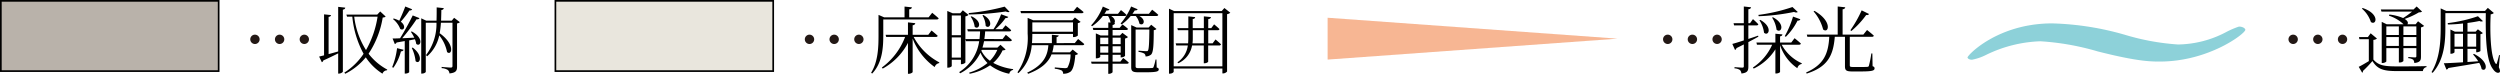
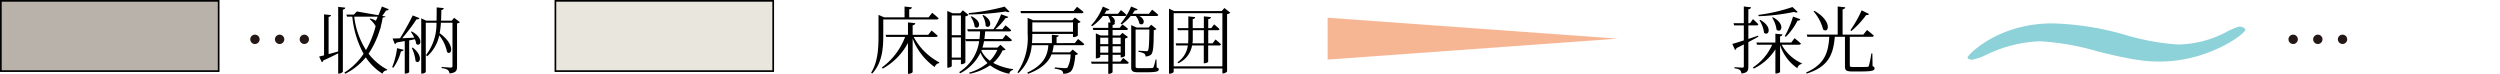
<svg xmlns="http://www.w3.org/2000/svg" width="443.733" height="13.098" viewBox="0 0 443.733 13.098">
  <g id="guide" transform="translate(0.15 0.148)" style="isolation: isolate">
    <g id="レイヤー_2" data-name="レイヤー 2">
      <g id="グループ_18" data-name="グループ 18">
        <g id="グループ_11" data-name="グループ 11" transform="translate(0 0.001)">
          <rect id="長方形_6" data-name="長方形 6" width="38.66" height="12.47" transform="translate(0 0.002)" fill="#b9b2aa" stroke="#000" stroke-width="0.3" />
          <g id="グループ_10" data-name="グループ 10" transform="translate(0 0.001)">
            <path id="パス_14" data-name="パス 14" d="M44.27,7.48a.828.828,0,0,1,.83-.83.83.83,0,0,1,0,1.66.834.834,0,0,1-.83-.83Zm4.38,0a.83.83,0,1,1,.83.83.834.834,0,0,1-.83-.83Zm4.39,0a.826.826,0,0,1,.82-.83.834.834,0,0,1,.83.83.825.825,0,1,1-1.65,0Z" transform="translate(0 -0.648)" fill="#231815" />
-             <path id="パス_33966" data-name="パス 33966" d="M3.874-10.842v7.917c-.6.169-1.183.338-1.7.468v-6.6c.3-.052.39-.143.429-.325l-1.235-.13v7.28C1-2.145.7-2.067.494-2.015l.481,1a.431.431,0,0,0,.26-.312c1.079-.481,1.95-.91,2.639-1.261V1H4.03c.312,0,.676-.234.676-.364V-10.348c.3-.039.4-.182.429-.351ZM10.868-9.1A17.188,17.188,0,0,1,8.814-3.172,14.137,14.137,0,0,1,6.721-9.1Zm.468-.923-.533.559H5.33l.117.364h.936a17.258,17.258,0,0,0,2,6.591A11.494,11.494,0,0,1,4.966.832l.169.2a11.15,11.15,0,0,0,3.64-2.912,9.84,9.84,0,0,0,2.964,2.9.872.872,0,0,1,.806-.6l.039-.13A10.3,10.3,0,0,1,9.269-2.522a16.352,16.352,0,0,0,2.509-6.422c.286-.026.416-.065.52-.182Zm4.446-.884c-.312.858-.741,1.833-1.066,2.522a4.881,4.881,0,0,0-.988-.39l-.13.1a4.125,4.125,0,0,1,1.287,1.742c.637.442,1.131-.507.1-1.274a17.7,17.7,0,0,0,1.547-2c.26.026.416-.065.468-.208ZM13.663-.026a8.744,8.744,0,0,0,1.352-2.912c.286-.013.429-.13.468-.286L14.326-3.51a12.971,12.971,0,0,1-.871,3.367Zm3.276-3.523a7.241,7.241,0,0,1,.676,2.34c.7.689,1.5-.871-.507-2.4ZM16.783-6.4a6.7,6.7,0,0,1,.6,1.027c-.767.039-1.508.078-2.145.1a33.3,33.3,0,0,0,2.548-3.367c.273.039.442-.039.52-.2l-1.2-.481c-.572,1.183-1.482,2.834-2.249,4.056-.559.026-1.014.039-1.326.039l.39.975a.39.39,0,0,0,.312-.26l1.456-.26V1h.1c.416,0,.689-.2.689-.26V-4.888l1.014-.2a3.155,3.155,0,0,1,.234.819c.741.65,1.5-.962-.793-2.21ZM24.453-8.9l-.416.507h-1.9c.026-.637.039-1.261.052-1.885.3-.039.4-.169.429-.338l-1.261-.13c0,.793,0,1.573-.026,2.353H19.487l-.871-.416V1h.156c.338,0,.65-.208.65-.312v-8.71h1.9a9.09,9.09,0,0,1-1.859,5.746l.208.208a6.8,6.8,0,0,0,2.145-3.705A6.808,6.808,0,0,1,23.2-2.821c.832.741,1.521-1.313-1.313-3.341a14.8,14.8,0,0,0,.221-1.859h2.054V-.364c0,.208-.078.3-.312.3-.286,0-1.612-.117-1.612-.117V.039a2.253,2.253,0,0,1,1.1.325.906.906,0,0,1,.286.611C24.843.858,24.973.429,24.973-.247V-7.9a.923.923,0,0,0,.507-.221Z" transform="translate(56 11.908)" />
+             <path id="パス_33966" data-name="パス 33966" d="M3.874-10.842v7.917c-.6.169-1.183.338-1.7.468v-6.6c.3-.052.39-.143.429-.325l-1.235-.13v7.28C1-2.145.7-2.067.494-2.015l.481,1a.431.431,0,0,0,.26-.312c1.079-.481,1.95-.91,2.639-1.261V1H4.03c.312,0,.676-.234.676-.364V-10.348c.3-.039.4-.182.429-.351ZM10.868-9.1A17.188,17.188,0,0,1,8.814-3.172,14.137,14.137,0,0,1,6.721-9.1m.468-.923-.533.559H5.33l.117.364h.936a17.258,17.258,0,0,0,2,6.591A11.494,11.494,0,0,1,4.966.832l.169.2a11.15,11.15,0,0,0,3.64-2.912,9.84,9.84,0,0,0,2.964,2.9.872.872,0,0,1,.806-.6l.039-.13A10.3,10.3,0,0,1,9.269-2.522a16.352,16.352,0,0,0,2.509-6.422c.286-.026.416-.065.52-.182Zm4.446-.884c-.312.858-.741,1.833-1.066,2.522a4.881,4.881,0,0,0-.988-.39l-.13.1a4.125,4.125,0,0,1,1.287,1.742c.637.442,1.131-.507.1-1.274a17.7,17.7,0,0,0,1.547-2c.26.026.416-.065.468-.208ZM13.663-.026a8.744,8.744,0,0,0,1.352-2.912c.286-.013.429-.13.468-.286L14.326-3.51a12.971,12.971,0,0,1-.871,3.367Zm3.276-3.523a7.241,7.241,0,0,1,.676,2.34c.7.689,1.5-.871-.507-2.4ZM16.783-6.4a6.7,6.7,0,0,1,.6,1.027c-.767.039-1.508.078-2.145.1a33.3,33.3,0,0,0,2.548-3.367c.273.039.442-.039.52-.2l-1.2-.481c-.572,1.183-1.482,2.834-2.249,4.056-.559.026-1.014.039-1.326.039l.39.975a.39.39,0,0,0,.312-.26l1.456-.26V1h.1c.416,0,.689-.2.689-.26V-4.888l1.014-.2a3.155,3.155,0,0,1,.234.819c.741.65,1.5-.962-.793-2.21ZM24.453-8.9l-.416.507h-1.9c.026-.637.039-1.261.052-1.885.3-.039.4-.169.429-.338l-1.261-.13c0,.793,0,1.573-.026,2.353H19.487l-.871-.416V1h.156c.338,0,.65-.208.65-.312v-8.71h1.9a9.09,9.09,0,0,1-1.859,5.746l.208.208a6.8,6.8,0,0,0,2.145-3.705A6.808,6.808,0,0,1,23.2-2.821c.832.741,1.521-1.313-1.313-3.341a14.8,14.8,0,0,0,.221-1.859h2.054V-.364c0,.208-.078.3-.312.3-.286,0-1.612-.117-1.612-.117V.039a2.253,2.253,0,0,1,1.1.325.906.906,0,0,1,.286.611C24.843.858,24.973.429,24.973-.247V-7.9a.923.923,0,0,0,.507-.221Z" transform="translate(56 11.908)" />
          </g>
        </g>
        <g id="グループ_13" data-name="グループ 13">
          <path id="パス_33970" data-name="パス 33970" d="M0,0H38.66V12.47H0Z" transform="translate(98.43 0.002)" fill="#e9e6dd" stroke="#000" stroke-width="0.3" />
          <g id="グループ_12" data-name="グループ 12" transform="translate(0 0.001)">
-             <path id="パス_17" data-name="パス 17" d="M142.7,7.48a.828.828,0,0,1,.83-.83.83.83,0,0,1,0,1.66.834.834,0,0,1-.83-.83Zm4.38,0a.83.83,0,1,1,.83.83.834.834,0,0,1-.83-.83Zm4.39,0a.826.826,0,0,1,.82-.83.834.834,0,0,1,.83.83.825.825,0,1,1-1.65,0Z" transform="translate(0 -0.647)" fill="#231815" />
            <path id="パス_33967" data-name="パス 33967" d="M2.626-8.619h9.5c.182,0,.3-.065.325-.208-.429-.4-1.144-.975-1.144-.975L10.673-9H7.228v-1.417c.325-.039.455-.169.481-.351L6.4-10.907V-9H2.769l-.988-.429v3.6c0,2.275-.1,4.706-1.313,6.669L.65.988C2.5-.949,2.626-3.718,2.626-5.824Zm9.321,3.107c.182,0,.3-.065.338-.208-.416-.39-1.092-.936-1.092-.936l-.585.767H7.839v-1.69c.325-.052.429-.182.468-.377L7.007-8.1v2.21H3.042l.1.377H6.5A12.022,12.022,0,0,1,2.379-.091l.143.2A11.13,11.13,0,0,0,7.007-4.459V1.027H7.15c.325,0,.689-.208.689-.325V-5.213A11.14,11.14,0,0,0,11.752-.169a1.006,1.006,0,0,1,.793-.7L12.571-1a10.924,10.924,0,0,1-4.55-4.511Zm12.22-5.382A37.809,37.809,0,0,1,17.784-9.75l.039.247a47.362,47.362,0,0,0,6.552-.533c.3.143.533.156.663.052Zm-3.939,1.56A3.907,3.907,0,0,1,20.8-7.475c.7.689,1.586-.806-.416-1.937Zm-2.093.221a4.02,4.02,0,0,1,.715,1.794c.715.65,1.56-.858-.559-1.859Zm-1.729-.208v3.5H14.781v-3.5ZM14.781-1.846V-5.434h1.625v3.588Zm1.625.377v.793h.117c.286,0,.663-.208.676-.312V-9.165a1.016,1.016,0,0,0,.559-.26l-1.014-.819-.468.533H14.95l-.962-.416V-.065h.13c.416,0,.663-.221.663-.3v-1.1ZM20.1-3.224h2.769a6.306,6.306,0,0,1-1.313,1.937,4.805,4.805,0,0,1-1.521-1.781Zm3.328-.9-.546.507H20.228c.117-.377.208-.767.286-1.144h4.615c.182,0,.3-.065.325-.2-.4-.4-1.079-.936-1.079-.936l-.572.754H20.566A12.475,12.475,0,0,0,20.709-6.5H25c.169,0,.3-.065.325-.208-.377-.364-1-.871-1-.871l-.559.689H22.516a10.473,10.473,0,0,0,1.807-1.976c.273.013.429-.065.494-.208l-1.274-.468A12.757,12.757,0,0,1,22.191-6.89H17.537l.1.39h2.171c-.013.442-.052.9-.1,1.365h-2.5l.1.377h2.34A7.718,7.718,0,0,1,16.094.728l.182.208a8.026,8.026,0,0,0,3.6-3.653A6.012,6.012,0,0,0,21.125-.884a9.062,9.062,0,0,1-3.25,1.7l.078.208A9.782,9.782,0,0,0,21.58-.481a8.471,8.471,0,0,0,3.406,1.5.844.844,0,0,1,.676-.676l.013-.143A10.289,10.289,0,0,1,22.139-.91,6.663,6.663,0,0,0,23.8-3.133c.312-.013.442-.052.533-.156Zm14.4-5.6c.182,0,.312-.065.351-.208-.442-.39-1.157-.936-1.157-.936l-.624.754H26.975l.1.39ZM36.3-8.1v1.664H29.081V-8.1Zm.312,3.679H33.384V-5.486c.247-.039.351-.143.377-.3L32.552-5.9V-4.42H29.016c.052-.572.065-1.118.065-1.625H36.3v.559h.13a1.17,1.17,0,0,0,.728-.273v-2.21a.922.922,0,0,0,.494-.221l-1.014-.78-.442.494H29.237L28.249-8.9V-6.1A10.938,10.938,0,0,1,26.442.767l.169.143a7.563,7.563,0,0,0,2.366-4.953h2.951C31.8-2.444,31.3-.637,28.171.819l.169.208C30.9.065,31.993-1.157,32.487-2.418h3.38a4.886,4.886,0,0,1-.546,2.34.714.714,0,0,1-.455.1c-.273,0-1.248-.078-1.794-.13L33.059.13a3.7,3.7,0,0,1,1.235.312.642.642,0,0,1,.247.572,2.109,2.109,0,0,0,1.3-.351c.468-.351.741-1.4.871-2.977a.849.849,0,0,0,.494-.182l-.962-.78-.494.494H32.617a7.247,7.247,0,0,0,.26-1.261H37.96c.182,0,.3-.065.338-.208-.429-.39-1.092-.9-1.092-.9Zm8.32-3.315A7.782,7.782,0,0,0,46.54-9.23h.9a3.037,3.037,0,0,1,.65,1.352c.676.52,1.326-.6-.013-1.352H51.1c.182,0,.3-.065.338-.208a11.894,11.894,0,0,0-1.092-.91l-.572.728H46.852c.143-.195.286-.4.416-.611.273.039.442-.052.507-.195l-1.157-.494a11.213,11.213,0,0,1-1.872,3.029Zm-3.8,5.018V-3.861h1.43v1.144Zm1.43-2.665v1.144h-1.43V-5.382Zm2.2,0v1.144h-1.43V-5.382Zm-1.43,2.665V-3.861h1.43v1.144Zm1.378,1.586H43.329V-2.34h1.43v.455h.117a1.059,1.059,0,0,0,.663-.26V-5.239a.878.878,0,0,0,.52-.26l-.988-.741-.442.468h-1.3v-.975h2.405c.182,0,.3-.065.325-.208-.364-.338-.975-.78-.975-.78l-.507.611H43.329v-.507c.286-.052.39-.169.416-.338l-.1-.013c.195-.26.13-.793-.572-1.248h2.379c.182,0,.312-.065.338-.208-.377-.377-.975-.845-.975-.845l-.533.663h-2.4c.13-.195.26-.39.377-.6.286.052.442-.039.507-.169l-1.17-.52a10.211,10.211,0,0,1-2.08,3.341l.169.156A8.125,8.125,0,0,0,41.6-9.23h.923a2.914,2.914,0,0,1,.442,1.17l-.4-.039v.975H39.806l.1.377h2.652v.975H41.2l-.845-.377v4.433h.117c.325,0,.663-.182.663-.26V-2.34h1.43v1.209H39.507l.1.377h2.951V1.027h.156c.273,0,.611-.2.611-.312V-.754h2.548c.169,0,.3-.065.325-.208a10.435,10.435,0,0,0-.988-.819Zm6.4-.377h-.156A8.159,8.159,0,0,1,50.583-.13a.3.3,0,0,1-.26.13c-.156.013-.6.026-1.131.026H47.983c-.494,0-.572-.091-.572-.351v-6.5h2.444c-.026,2.21-.065,3.484-.26,3.744-.052.078-.117.091-.273.091-.208,0-.975-.052-1.391-.091v.221a2.767,2.767,0,0,1,1.027.3.679.679,0,0,1,.221.507,1.492,1.492,0,0,0,.988-.338c.416-.429.455-1.833.468-4.329a.723.723,0,0,0,.481-.208l-.936-.754-.455.494H47.58l-.949-.429V-.143c0,.676.234.9,1.235.9h1.3c1.937,0,2.353-.13,2.353-.507,0-.169-.091-.26-.364-.338Zm6.4-2.873a7.259,7.259,0,0,0,.052-.936V-6.708h1.963v2.327Zm3.575,0h-.78V-6.708h1.677c.169,0,.286-.065.312-.208-.351-.351-.949-.832-.949-.832l-.507.676h-.533v-1.6c.338-.052.455-.182.481-.364l-1.261-.13v2.093H57.551V-8.684c.312-.052.416-.169.429-.351l-1.209-.13v2.093h-1.95l.1.364h1.846v1.391q0,.487-.039.936h-2.2l.1.377H56.68a4.216,4.216,0,0,1-1.846,2.99l.156.169A4.26,4.26,0,0,0,57.434-4h2.08V-.845h.156c.3,0,.624-.182.624-.3V-4h1.95a.3.3,0,0,0,.325-.208c-.364-.364-.975-.858-.975-.858ZM54.171-.3V-9.724h8.645V-.3Zm9-10.348-.481.546H54.262l-.923-.429V1h.156c.364,0,.676-.221.676-.351V.091h8.645V.962h.117a.988.988,0,0,0,.715-.338V-9.555a1.117,1.117,0,0,0,.572-.26Z" transform="translate(154 11.922)" />
          </g>
        </g>
        <g id="グループ_15" data-name="グループ 15">
          <path id="パス_32" data-name="パス 32" d="M.3,13.895V6.47l51.462,3.712Z" transform="translate(235.193 -3.469)" fill="#f5a579" opacity="0.802" />
          <g id="グループ_14" data-name="グループ 14">
-             <path id="パス_24" data-name="パス 24" d="M295.03,7.48a.828.828,0,0,1,.83-.83.83.83,0,0,1,0,1.66.834.834,0,0,1-.83-.83Zm4.38,0a.83.83,0,1,1,.83.83.834.834,0,0,1-.83-.83Zm4.39,0a.826.826,0,0,1,.82-.83.834.834,0,0,1,.83.83.825.825,0,1,1-1.65,0Z" transform="translate(0 -0.648)" fill="#231815" />
            <path id="パス_33968" data-name="パス 33968" d="M11-10.8A30.385,30.385,0,0,1,4.953-9.4l.052.234A37.495,37.495,0,0,0,11.3-9.932a.641.641,0,0,0,.65.026ZM9.828-5.512A11.252,11.252,0,0,0,11.9-8.385c.286.026.442-.091.494-.247L11.1-9.1A16.191,16.191,0,0,1,9.633-5.629ZM7.384-8.918a5.112,5.112,0,0,1,.793,2.145c.806.728,1.677-.975-.637-2.21ZM5.135-8.45a5.181,5.181,0,0,1,.819,2.21c.78.728,1.638-.975-.663-2.275ZM4.9-5.72c-.585.208-1.17.4-1.729.585v-2.4H4.615c.182,0,.3-.065.325-.208-.351-.377-.949-.91-.949-.91l-.52.728h-.3V-10.4c.312-.039.442-.169.481-.351l-1.287-.143V-7.93H.546l.091.39H2.366v2.665c-.9.3-1.625.52-2.041.624L.806-3.172a.506.506,0,0,0,.26-.338c.468-.221.9-.442,1.3-.65V-.3c0,.195-.065.26-.286.26S.715-.13.715-.13V.091a1.813,1.813,0,0,1,.975.3A1.017,1.017,0,0,1,1.937,1C3.042.884,3.172.468,3.172-.221V-4.576c.7-.364,1.3-.689,1.781-.962Zm7.254,1.612c.195,0,.3-.065.338-.208-.416-.4-1.118-.949-1.118-.949L10.79-4.5H8.8V-5.59c.3-.052.39-.182.416-.351L7.969-6.058V-4.5H4.6l.1.39h2.7A9.4,9.4,0,0,1,3.978-.065L4.121.13A9.254,9.254,0,0,0,7.969-3.289V1h.143C8.437,1,8.8.819,8.8.715V-4.043A7.977,7.977,0,0,0,11.869.065a.953.953,0,0,1,.767-.754l.013-.13A7.554,7.554,0,0,1,9.087-4.108Zm11.128-6.1a20.961,20.961,0,0,1-2,3.523l.169.143a15.613,15.613,0,0,0,2.639-2.847.44.44,0,0,0,.507-.169Zm-8.541.182a7.861,7.861,0,0,1,1.7,3.211c.975.819,1.729-1.43-1.534-3.3ZM25.181-2.561H25A17.571,17.571,0,0,1,24.57-.39a.253.253,0,0,1-.26.208c-.2.026-.65.026-1.248.026h-1.3c-.52,0-.585-.065-.585-.312V-5.512H25.1c.195,0,.312-.065.338-.208-.442-.416-1.2-1-1.2-1l-.663.819H19.9v-4.485c.312-.052.442-.182.468-.364l-1.339-.143V-5.9H13.546l.1.39h3.887C17.368-2.444,16.523-.559,13.429.819l.091.2c3.64-1.157,4.719-3.094,4.992-6.526h1.807V-.273c0,.715.234.91,1.3.91h1.43c2.106,0,2.522-.143,2.522-.546,0-.182-.065-.286-.351-.39Z" transform="translate(307 11.897)" />
          </g>
        </g>
        <g id="グループ_17" data-name="グループ 17">
          <path id="パス_31" data-name="パス 31" d="M0,5.631C0,4.977,6.463,0,15.2,0c1.783,0,4.2.074,10.994,1.8A46.112,46.112,0,0,0,36.385,3.6a23.693,23.693,0,0,0,9.7-2.451A9.316,9.316,0,0,1,48.508.327c.654,0,.8.327.8.4,0,.4-5.334,6.047-15.035,6.047a51.086,51.086,0,0,1-12.94-2.035A42.392,42.392,0,0,0,11.96,3.031,18.746,18.746,0,0,0,3.551,5.155,15.545,15.545,0,0,1,1.129,6.21C.475,6.21,0,5.883,0,5.646" transform="translate(398.38 10.778) rotate(180)" fill="#72c6d0" opacity="0.801" />
          <g id="グループ_16" data-name="グループ 16">
            <path id="パス_28" data-name="パス 28" d="M406.04,7.48a.828.828,0,0,1,.83-.83.83.83,0,0,1,0,1.66.834.834,0,0,1-.83-.83Zm4.38,0a.83.83,0,1,1,.83.83.834.834,0,0,1-.83-.83Zm4.39,0a.826.826,0,0,1,.82-.83.834.834,0,0,1,.83.83.825.825,0,1,1-1.65,0Z" transform="translate(0 -0.648)" fill="#231815" />
-             <path id="パス_33969" data-name="パス 33969" d="M10.738-7.241V-5.72h-2.3V-7.241ZM8.437-3.77V-5.343h2.3V-3.77Zm-3.029,0V-5.343H7.631V-3.77ZM7.631-7.241V-5.72H5.408V-7.241Zm2.34-2.626A14.064,14.064,0,0,1,8.385-8.723a8.531,8.531,0,0,0-2.444-.624l-.065.208A6.808,6.808,0,0,1,8.437-7.644l.026.026H5.473l-.884-.429V-.741h.13c.351,0,.689-.208.689-.3V-3.38H7.631V-.845h.13a.838.838,0,0,0,.676-.247V-3.38h2.3v1.4c0,.182-.052.247-.26.247s-1.17-.078-1.17-.078V-1.6a1.777,1.777,0,0,1,.871.273,1.041,1.041,0,0,1,.195.585c1.066-.117,1.183-.494,1.183-1.144V-7.072a1.06,1.06,0,0,0,.559-.26l-1.079-.819-.429.533H9.139c.182-.195.143-.572-.481-.949a12.826,12.826,0,0,0,2.535-1.17.884.884,0,0,0,.559-.13l-.962-.91-.559.533h-5.8l.117.377ZM1.066-10.4a5.268,5.268,0,0,1,1.6,2.379c.962.7,1.664-1.43-1.456-2.483ZM3.107-4.849a1.069,1.069,0,0,0,.637-.234L2.626-6.019l-.494.676H.559l.065.377H2.3v3.887C1.638-.676.936-.273.507-.065L1.118.975a.242.242,0,0,0,.13-.3,20.178,20.178,0,0,0,1.69-1.768C3.861.39,4.927.689,7.319.689H11.9a.738.738,0,0,1,.637-.7V-.195c-1.586.052-3.666.052-5.226.052-2.262,0-3.276-.156-4.2-1.209Zm14.4,1.209V-5.928h1.508V-3.64Zm3.848-2.288V-3.64H19.812V-5.928ZM20.8-2.262a8.642,8.642,0,0,1,.923,1.209l-1.911.13V-3.25h1.547v.6h.117c.247,0,.637-.169.637-.247V-5.863a.7.7,0,0,0,.429-.2l-.884-.663-.4.416H19.812V-7.852c.793-.1,1.521-.221,2.119-.351a.659.659,0,0,0,.624.026l-.884-.871A25.561,25.561,0,0,1,16.3-7.826l.039.247a26.215,26.215,0,0,0,2.678-.182v1.456H17.576l-.793-.377v4.29h.091a.831.831,0,0,0,.637-.247V-3.25h1.508V-.871c-1.482.091-2.7.156-3.406.169L16.081.429a.488.488,0,0,0,.338-.286c2.353-.377,4.121-.676,5.473-.91A3.516,3.516,0,0,1,22.321.325c.858.663,1.534-1.235-1.365-2.691Zm4.771.13-.156-.026c-.1.481-.234.949-.39,1.456-.065.169-.117.182-.221.052-.923-1.2-1.027-5.772-.871-8.736a.937.937,0,0,0,.559-.234l-1.066-.91-.507.546H16.042l-.988-.455v3.393c0,2.639-.182,5.525-1.625,7.917l.195.13c2.119-2.366,2.262-5.668,2.262-8.047V-9.594h7.176c-.039,3.9,0,8.307,1.261,9.906.325.507.806.845,1.17.6.156-.117.1-.429-.117-.91Z" transform="translate(418 11.779)" />
          </g>
        </g>
      </g>
    </g>
  </g>
</svg>